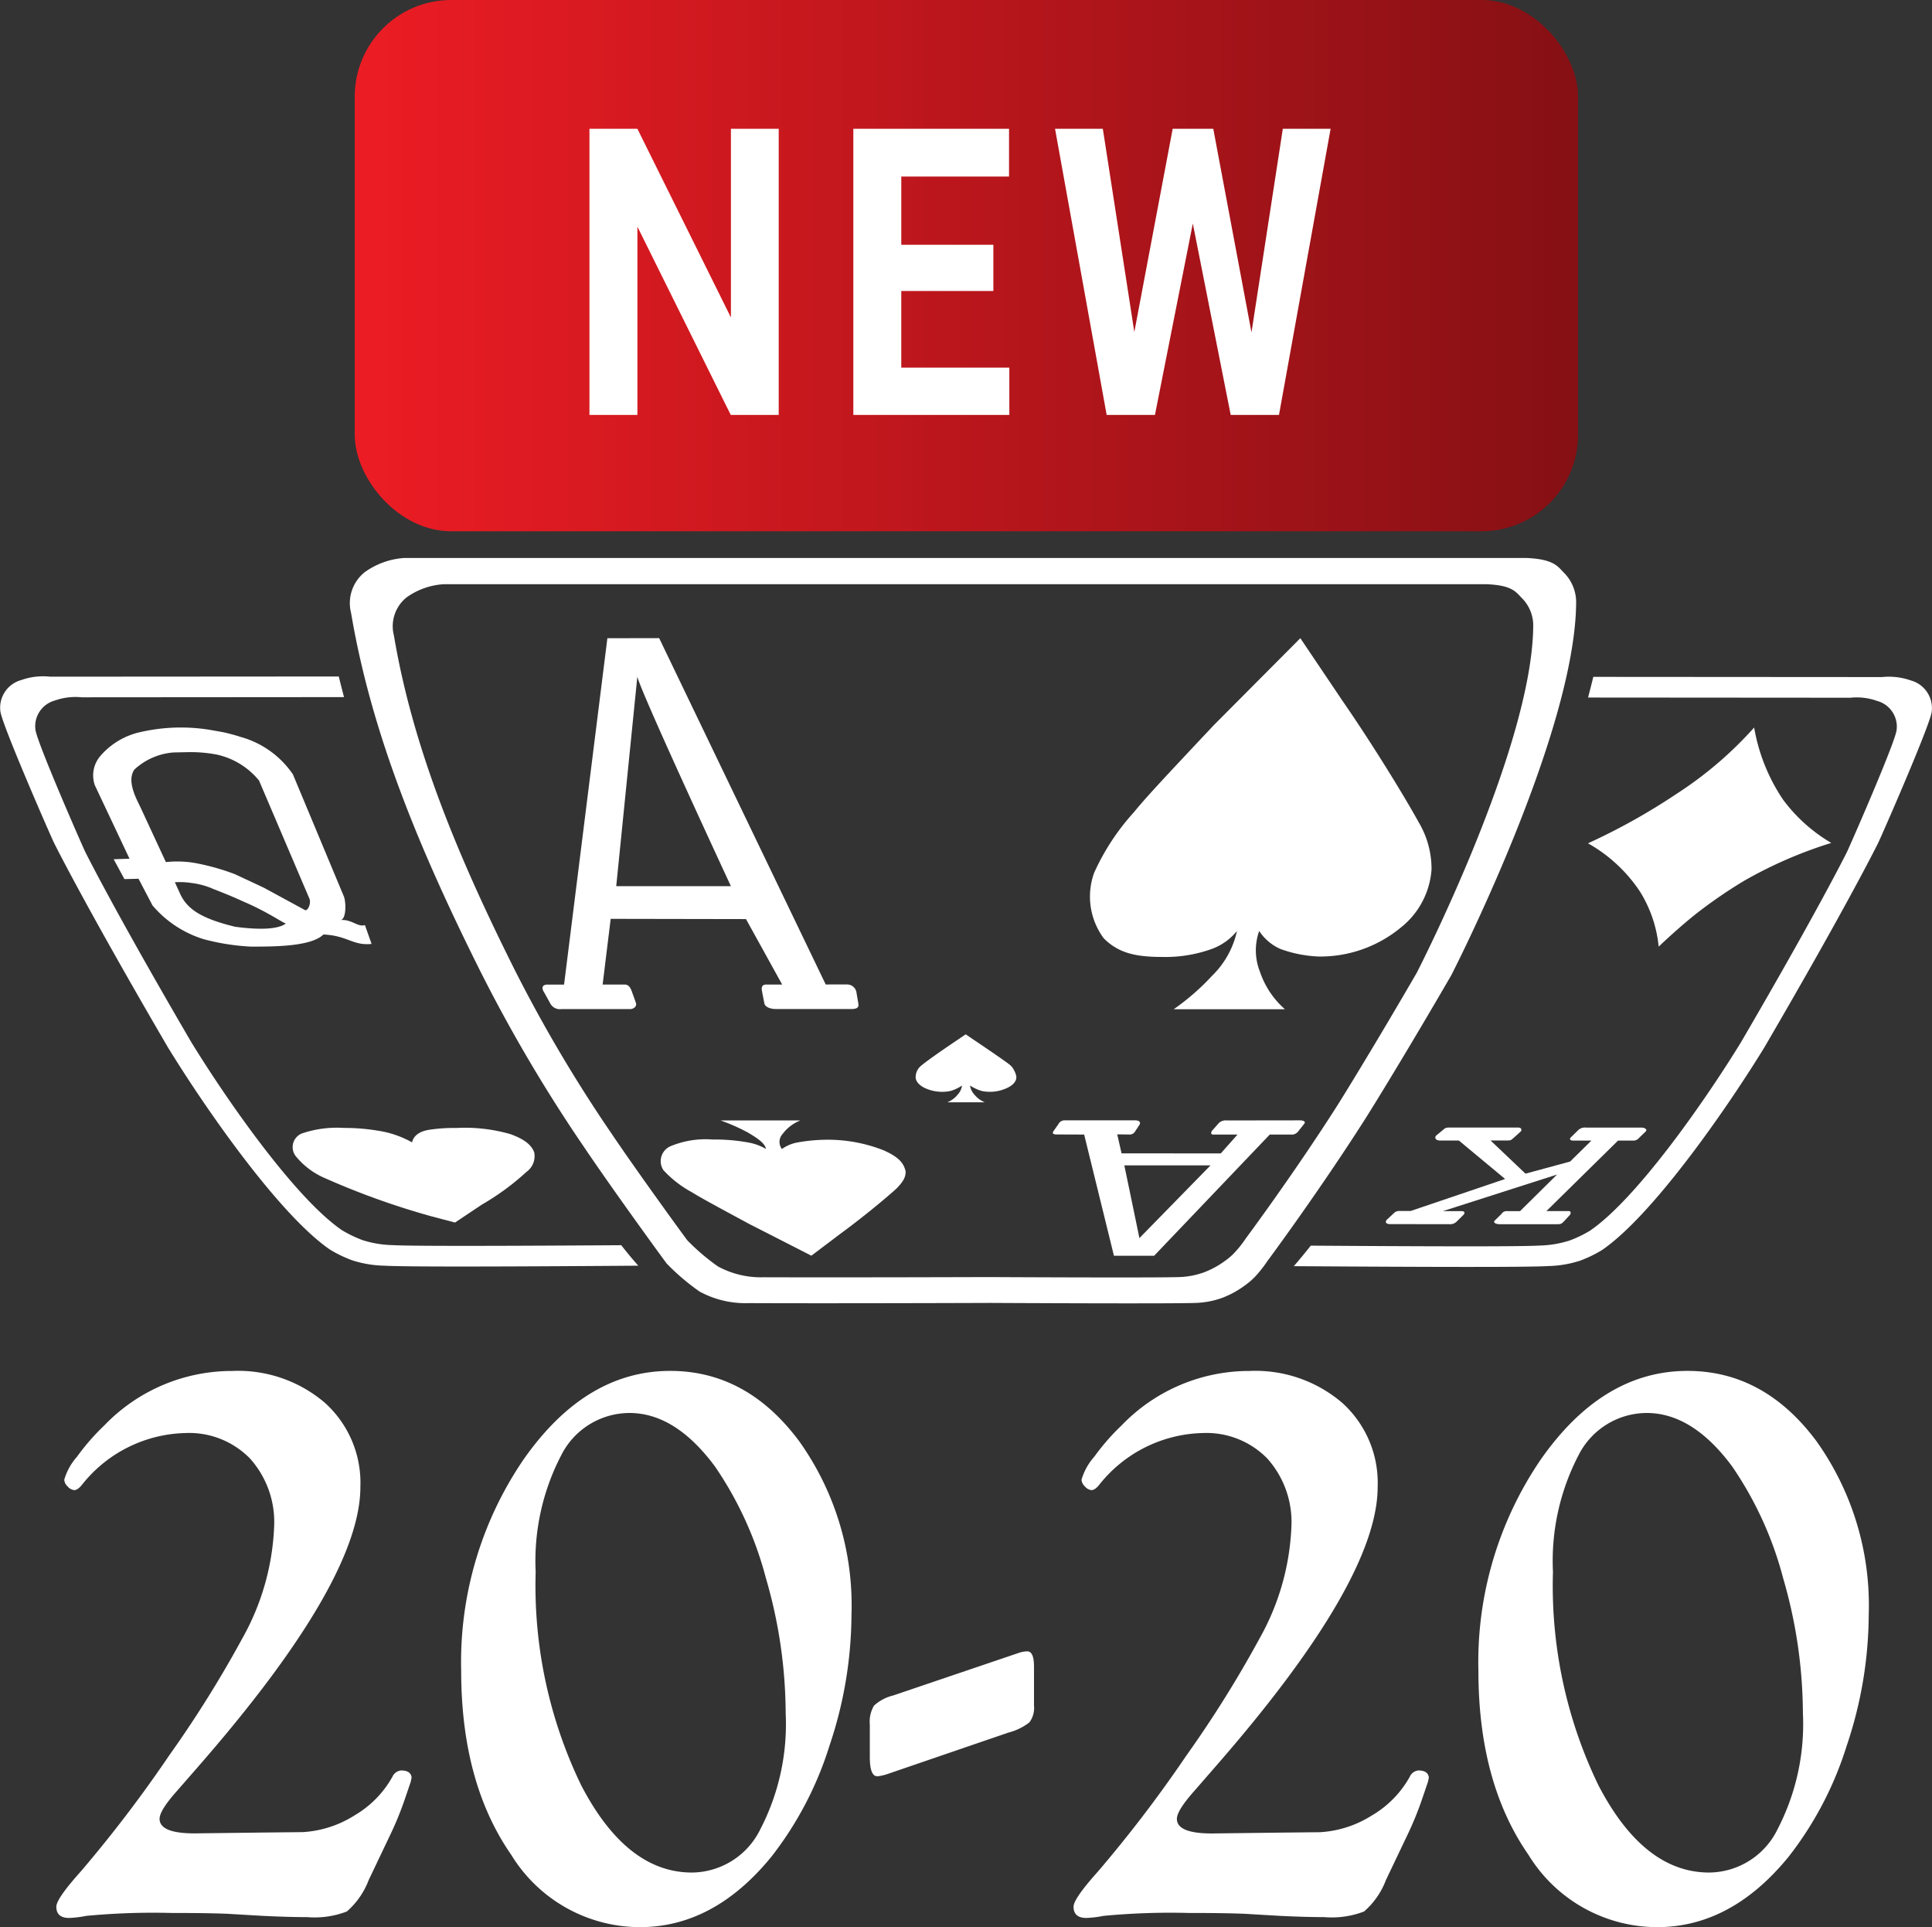
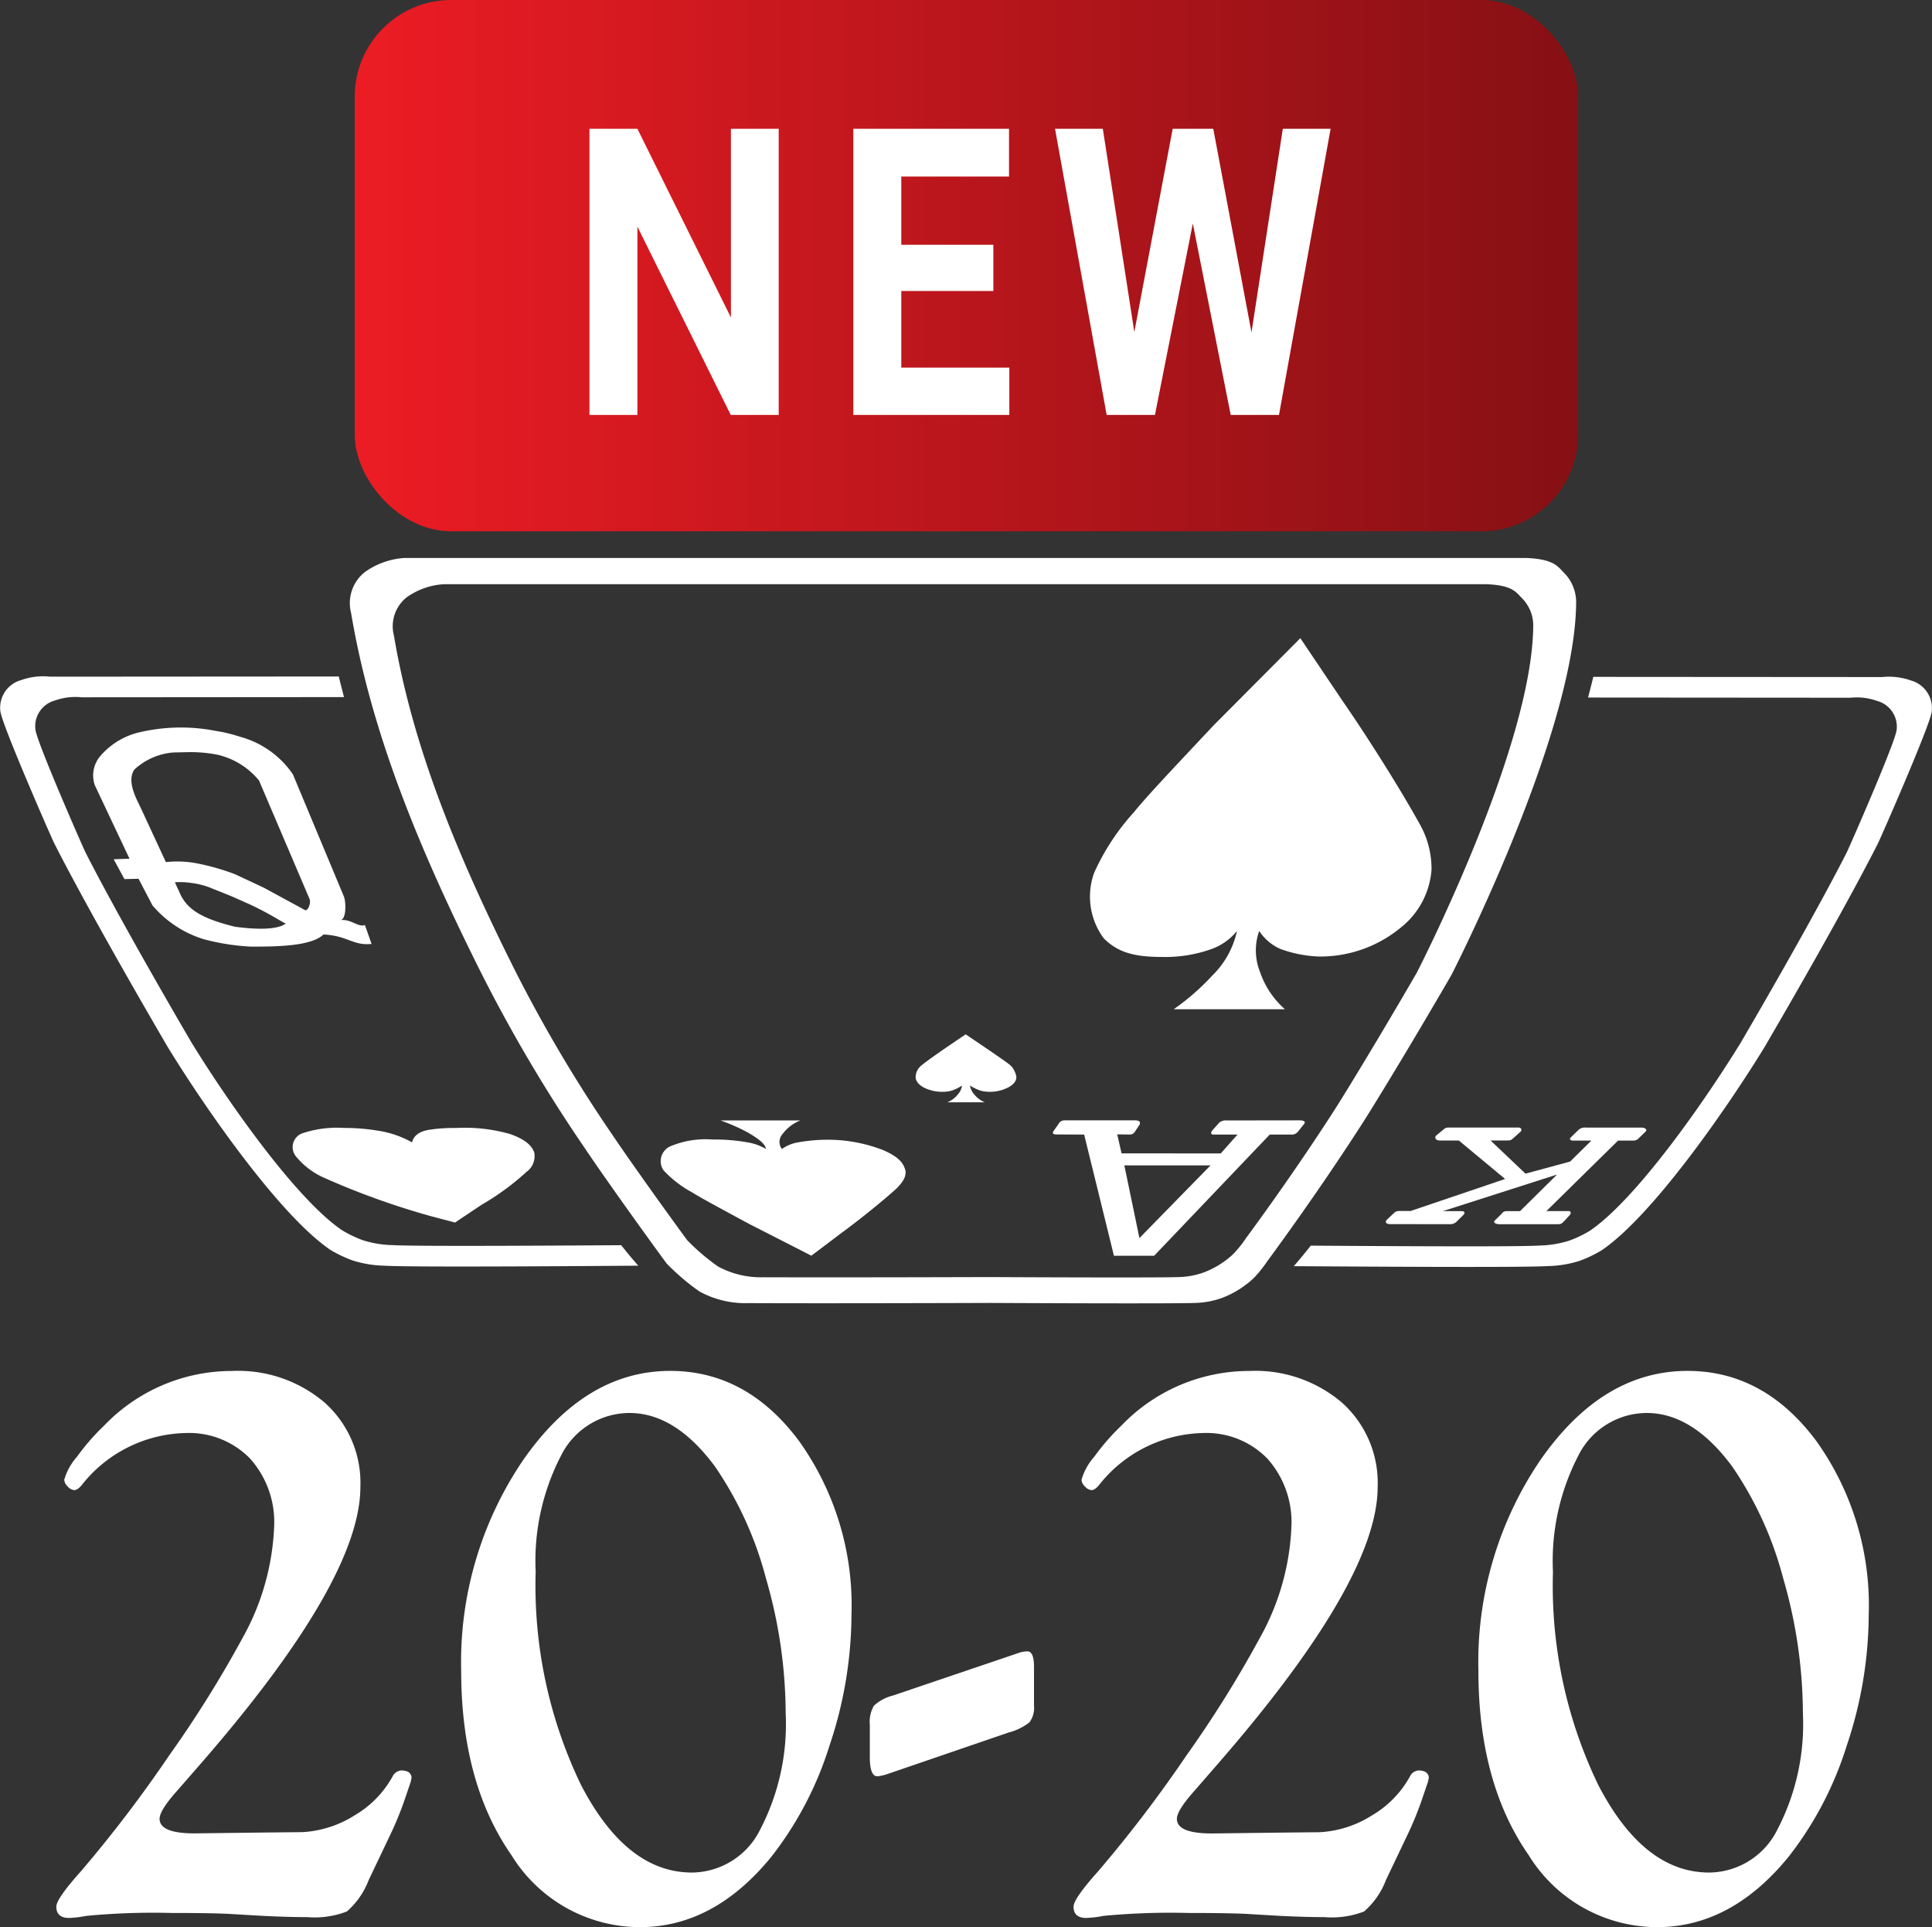
<svg xmlns="http://www.w3.org/2000/svg" viewBox="0 0 120.027 119.699">
  <rect x="0" y="0" width="120.027" height="119.699" fill="#333333" stroke="none" />
  <defs>
    <linearGradient id="a" y1="1" x2="1" y2="1" gradientUnits="objectBoundingBox">
      <stop offset="0" stop-color="#ed1c24" />
      <stop offset="1" stop-color="#851014" />
    </linearGradient>
  </defs>
  <g data-name="new teen patti_normal">
    <path data-name="Path 155" d="M24.924 109.968q.6 0 .647.44l-.052.259-.388 1.139a20.512 20.512 0 0 1-.906 2.2l-1.32 2.769a4.868 4.868 0 0 1-1.358 1.953 5.6 5.6 0 0 1-2.471.349q-1.138.001-2.744-.077l-2.2-.129q-1.241-.052-3.494-.052A43.982 43.982 0 0 0 5.36 119a6.778 6.778 0 0 1-1.061.129q-.8 0-.8-.7 0-.493 1.53-2.2a81.339 81.339 0 0 0 5.468-7.175 71.248 71.248 0 0 0 4.563-7.3 15.4 15.4 0 0 0 1.97-6.916 5.906 5.906 0 0 0-1.5-4.248 5.289 5.289 0 0 0-4.02-1.58 8.439 8.439 0 0 0-6.432 3.232q-.259.313-.467.313a.609.609 0 0 1-.4-.22.624.624 0 0 1-.22-.427 3.748 3.748 0 0 1 .8-1.436 13.821 13.821 0 0 1 1.682-1.928 10.993 10.993 0 0 1 7.945-3.39 8.294 8.294 0 0 1 5.771 1.982 6.688 6.688 0 0 1 2.2 5.219q0 5.854-10.149 17.458l-1.241 1.421q-1.085 1.217-1.085 1.735 0 .907 2.17.907l4.237-.052 2.48-.026a6.747 6.747 0 0 0 3.229-1.042 6.367 6.367 0 0 0 2.351-2.4.655.655 0 0 1 .543-.388zM41.638 85.15q4.762 0 8.01 4.364a17.561 17.561 0 0 1 3.251 10.786 25.742 25.742 0 0 1-1.372 8.145 21.636 21.636 0 0 1-3.6 6.876q-3.568 4.379-8.174 4.379a9.385 9.385 0 0 1-7.984-4.48q-3.118-4.48-3.118-11.447a22.307 22.307 0 0 1 3.856-13.093q3.856-5.53 9.131-5.53zm-2.536 2.614a4.764 4.764 0 0 0-4.257 2.668 14.2 14.2 0 0 0-1.566 7.2 28.454 28.454 0 0 0 2.825 13.25q2.821 5.426 6.884 5.426a4.772 4.772 0 0 0 4.244-2.681 14.176 14.176 0 0 0 1.579-7.214 30.273 30.273 0 0 0-1.229-8.392 22.19 22.19 0 0 0-3.17-6.942q-2.459-3.315-5.306-3.315zm25.136 15.755v2.419a1.5 1.5 0 0 1-.285 1.042 3.52 3.52 0 0 1-1.294.632l-7.482 2.563a3.111 3.111 0 0 1-.647.155q-.492.026-.492-1.183v-2.033a1.94 1.94 0 0 1 .259-1.171 2.7 2.7 0 0 1 1.19-.632l7.79-2.64a1.7 1.7 0 0 1 .518-.1q.443-.03.443.948zm23.883 6.449q.6 0 .647.44l-.052.259-.388 1.139a20.512 20.512 0 0 1-.906 2.2l-1.32 2.769a4.868 4.868 0 0 1-1.359 1.953 5.6 5.6 0 0 1-2.471.349q-1.134.001-2.743-.077l-2.2-.129q-1.242-.052-3.491-.052a43.982 43.982 0 0 0-5.282.181 6.778 6.778 0 0 1-1.061.129q-.8 0-.8-.7 0-.493 1.53-2.2a81.339 81.339 0 0 0 5.471-7.175 71.247 71.247 0 0 0 4.563-7.3 15.4 15.4 0 0 0 1.97-6.916 5.906 5.906 0 0 0-1.5-4.248 5.289 5.289 0 0 0-4.02-1.58 8.439 8.439 0 0 0-6.432 3.232q-.259.313-.467.313a.609.609 0 0 1-.4-.22.624.624 0 0 1-.22-.427 3.749 3.749 0 0 1 .8-1.436 13.821 13.821 0 0 1 1.682-1.928 10.993 10.993 0 0 1 7.945-3.39 8.294 8.294 0 0 1 5.771 1.982 6.688 6.688 0 0 1 2.2 5.219q0 5.854-10.149 17.458l-1.24 1.425q-1.084 1.218-1.084 1.736 0 .907 2.17.907l4.237-.052 2.48-.026a6.747 6.747 0 0 0 3.229-1.042 6.367 6.367 0 0 0 2.351-2.4.655.655 0 0 1 .539-.393zm16.717-24.818q4.762 0 8.01 4.364a17.561 17.561 0 0 1 3.248 10.786 25.742 25.742 0 0 1-1.372 8.145 21.636 21.636 0 0 1-3.6 6.876q-3.568 4.379-8.175 4.379a9.385 9.385 0 0 1-7.984-4.48q-3.118-4.48-3.118-11.447a22.307 22.307 0 0 1 3.856-13.093q3.856-5.53 9.135-5.53zm-2.536 2.614a4.764 4.764 0 0 0-4.257 2.668 14.2 14.2 0 0 0-1.566 7.2 28.454 28.454 0 0 0 2.821 13.25q2.821 5.426 6.884 5.426a4.772 4.772 0 0 0 4.244-2.681 14.176 14.176 0 0 0 1.579-7.214 30.273 30.273 0 0 0-1.229-8.392 22.19 22.19 0 0 0-3.17-6.942q-2.459-3.315-5.306-3.315z" fill="#fff" />
    <g data-name="Group 32">
      <path data-name="Path 111" d="M13.059 45.336a11.243 11.243 0 0 0-4.293.126 4.568 4.568 0 0 0-2.505 1.464 1.855 1.855 0 0 0-.372 1.842l2.157 4.569-.984.033.669 1.233.876-.021.867 1.656a6.783 6.783 0 0 0 3.159 2.091 13.965 13.965 0 0 0 2.961.468c1.491 0 3.735-.006 4.5-.753 1.509.072 1.833.708 2.991.585l-.414-1.17c-.438.147-.831-.378-1.521-.312.351-.033.36-1 .228-1.431l-3.18-7.617a5.8 5.8 0 0 0-3.243-2.325 11.651 11.651 0 0 0-1.116-.3m-2.211 1.245a8.744 8.744 0 0 1 1.827.147 4.693 4.693 0 0 1 2.637 1.614l3.141 7.362c.093.261-.093.735-.276.69l-2.556-1.389c-.5-.237-1.494-.7-1.833-.855a14.335 14.335 0 0 0-2.463-.687 6.535 6.535 0 0 0-1.8-.054l-1.554-3.351c-.216-.477-.921-1.653-.4-2.4a4.032 4.032 0 0 1 2.433-1.059m.081 8.064a4.646 4.646 0 0 1 1.044.045 4.751 4.751 0 0 1 1.353.375c.666.261 1.125.441 1.9.795 1.434.615 2.418 1.305 2.595 1.347-.441.333-1.5.423-3.153.2-2.124-.516-2.934-1.1-3.372-1.959z" fill="#fff" />
-       <path data-name="Path 112" d="M103.047 58.797a7.943 7.943 0 0 0-1.176-3.441 9.425 9.425 0 0 0-3.216-2.976 39 39 0 0 0 5.475-3.054 23.655 23.655 0 0 0 4.848-4.137 11.481 11.481 0 0 0 1.8 4.485 10.066 10.066 0 0 0 2.991 2.682 26.988 26.988 0 0 0-5.409 2.349 30 30 0 0 0-2.853 1.947c-1.173.912-2.46 2.145-2.46 2.145z" fill="#fff" />
      <path data-name="Path 113" d="M86.622 75.327l-.468.438c-.108.123-.075.267.21.267l3.762.006a.56.56 0 0 0 .366-.159l.42-.414c.114-.12.093-.237-.1-.237h-1.179l7.1-2.274-2.3 2.274h-.789a.372.372 0 0 0-.357.165l-.423.417c-.117.114.039.228.3.228h3.633c.225 0 .264-.084.387-.2l.36-.393c.045-.06.06-.222-.072-.222h-1.4l4.449-4.377h.981a.443.443 0 0 0 .321-.165l.42-.405c.1-.1-.018-.237-.255-.237h-3.45a.592.592 0 0 0-.489.156l-.5.489c-.023.078-.009.15.166.162h1.151l-1.32 1.3-2.775.753-2.169-2.061h1c.174 0 .252-.006.333-.075s.108-.09.21-.183l.33-.3c.069-.066.078-.246-.165-.246h-4.209c-.285 0-.306.024-.423.123l-.459.378c-.108.126-.045.306.252.306h1.161l2.874 2.388-5.871 1.989H86.9a.437.437 0 0 0-.278.109z" fill="#fff" />
-       <path data-name="Path 114" d="M37.734 39.642l-2.691 21.513h-1.029c-.336 0-.393.21-.2.5l.375.678a.671.671 0 0 0 .672.345h4.3c.183-.006.426-.15.342-.4l-.261-.726c-.105-.279-.231-.4-.444-.4h-1.359l.5-4.08 8.406.015 2.247 4.065h-.981c-.351 0-.3.276-.255.5l.132.678c.048.21.348.342.714.342h4.77c.231-.018.4-.069.354-.333l-.117-.69a.584.584 0 0 0-.561-.5c-.03-.006-1.35 0-1.35 0L40.951 39.636m-2.667 15.408l1.311-13.014c.252 1.059 5.814 13.014 5.814 13.014z" fill="#fff" />
      <path data-name="Path 115" d="M83.397 43.521l-2.613-3.882-5.391 5.418c-2.724 2.9-4.158 4.416-4.944 5.388a14.375 14.375 0 0 0-2.475 3.768 4.347 4.347 0 0 0 .6 4.071c.921.924 2 1.155 3.654 1.155a8.506 8.506 0 0 0 3.039-.492 3.61 3.61 0 0 0 1.581-1.122 5.518 5.518 0 0 1-1.551 2.787 14.551 14.551 0 0 1-2.379 2.073h6.909a5.363 5.363 0 0 1-1.545-2.31 3.6 3.6 0 0 1-.054-2.55 3.051 3.051 0 0 0 1.3 1.11 7.746 7.746 0 0 0 2.412.477 7.851 7.851 0 0 0 5.076-1.791 5.054 5.054 0 0 0 1.919-3.612 5.679 5.679 0 0 0-.81-2.958c-1.086-1.965-3.156-5.265-4.728-7.53z" fill="#fff" />
      <path data-name="Path 116" d="M62.711 66.12c-.165-.135-.669-.486-1.512-1.059l-1.206-.816-1.208.819c-.84.579-1.344.948-1.521 1.1a.926.926 0 0 0-.378.723c-.009.246.174.483.51.663a2.548 2.548 0 0 0 1.455.246 1.339 1.339 0 0 0 .348-.081 2.691 2.691 0 0 0 .567-.288 1.033 1.033 0 0 1-.276.57 1.573 1.573 0 0 1-.633.468h2.319a1.622 1.622 0 0 1-.633-.468 1.1 1.1 0 0 1-.282-.573 2.919 2.919 0 0 0 .582.291 1.384 1.384 0 0 0 .369.084 2.513 2.513 0 0 0 1.416-.252c.342-.177.528-.417.513-.663a1.123 1.123 0 0 0-.132-.387 1 1 0 0 0-.298-.377z" fill="#fff" />
      <path data-name="Path 117" d="M71.7 78l7.185-7.53h1.317a.5.5 0 0 0 .465-.216l.375-.474c.081-.138-.1-.2-.342-.192l-4.467.006a.65.65 0 0 0-.492.141l-.435.489c-.081.1-.1.246.066.246h1.509l-1.041 1.173-6.162-.006-.27-1.179.747.009a.381.381 0 0 0 .375-.21l.276-.417c.051-.141-.006-.252-.3-.252h-4.35a.423.423 0 0 0-.4.231l-.318.456c-.089.147.04.189.2.189l1.716.006L69.205 78m6-5.616l-4.419 4.518c-.12-.6-.936-4.518-.936-4.518z" fill="#fff" />
      <path data-name="Path 118" d="M52.281 76.578l-1.875 1.416-3.867-1.974c-1.956-1.056-2.982-1.608-3.546-1.962a6.814 6.814 0 0 1-1.776-1.374 1.011 1.011 0 0 1 .429-1.485 5.67 5.67 0 0 1 2.625-.42 11.573 11.573 0 0 1 2.178.177 3.3 3.3 0 0 1 1.134.408c-.045-.4-.759-.8-1.11-1.014a11.844 11.844 0 0 0-1.708-.756h4.957a2.54 2.54 0 0 0-1.107.846.724.724 0 0 0-.039.927 2.424 2.424 0 0 1 .936-.4 10.566 10.566 0 0 1 1.728-.174 9.478 9.478 0 0 1 3.645.651c.792.354 1.251.7 1.377 1.317 0 .243-.024.519-.582 1.077-.783.709-2.268 1.916-3.399 2.74z" fill="#fff" />
      <path data-name="Path 119" d="M29.934 74.823l-1.668 1.113-1.509-.4a47.888 47.888 0 0 1-6.69-2.412 4.734 4.734 0 0 1-1.7-1.32.916.916 0 0 1 .381-1.4 6.773 6.773 0 0 1 2.622-.345 12.521 12.521 0 0 1 2.112.171 6.208 6.208 0 0 1 2.118.726c.087-.414.459-.684 1.05-.78a10.026 10.026 0 0 1 1.692-.114 10.2 10.2 0 0 1 3.375.384c.792.291 1.278.618 1.47 1.125a1.2 1.2 0 0 1-.48 1.218 15.75 15.75 0 0 1-2.773 2.034z" fill="#fff" />
-       <path data-name="Path 135" d="M97.173 35.586c-.4-.405-.639-.864-2.388-.93H25.139a4.758 4.758 0 0 0-2.466.873 2.455 2.455 0 0 0-.861 2.547c1.266 7.512 4.263 14.706 7.992 22.176a95.4 95.4 0 0 0 6.513 11.043c1.791 2.661 5.1 7.2 5.109 7.194a14.054 14.054 0 0 0 2.034 1.731 5.947 5.947 0 0 0 3.048.72c5.265.024 15.03-.012 15.033-.012s11.112.06 12.732 0a5.333 5.333 0 0 0 1.641-.309 5.847 5.847 0 0 0 1.437-.786 4.407 4.407 0 0 0 .588-.5 7.7 7.7 0 0 0 .771-.963l-.009.009s3.126-4.206 6.03-8.748c.507-.786 2.811-4.536 5.433-9.06 0 0 7.755-15.087 7.755-23.223a2.6 2.6 0 0 0-.746-1.762zm-9.135 24.8c-2.439 4.209-4.581 7.7-5.049 8.427-2.7 4.224-5.613 8.133-5.61 8.133l.006-.006a7.061 7.061 0 0 1-.714.894 3.858 3.858 0 0 1-.546.468 5.468 5.468 0 0 1-1.341.732 4.95 4.95 0 0 1-1.524.288c-1.506.054-11.841 0-11.841 0s-9.084.03-13.98.012a5.591 5.591 0 0 1-2.835-.672 13.376 13.376 0 0 1-1.893-1.611c-.009.009-3.084-4.212-4.752-6.69a89.654 89.654 0 0 1-6.057-10.269c-3.468-6.945-6.252-13.635-7.431-20.625a2.291 2.291 0 0 1 .8-2.37 4.432 4.432 0 0 1 2.295-.81h64.767c1.626.06 1.845.489 2.22.867a2.412 2.412 0 0 1 .7 1.641c0 7.558-7.215 21.586-7.215 21.586z" fill="#fff" />
+       <path data-name="Path 135" d="M97.173 35.586c-.4-.405-.639-.864-2.388-.93H25.139a4.758 4.758 0 0 0-2.466.873 2.455 2.455 0 0 0-.861 2.547c1.266 7.512 4.263 14.706 7.992 22.176a95.4 95.4 0 0 0 6.513 11.043c1.791 2.661 5.1 7.2 5.109 7.194a14.054 14.054 0 0 0 2.034 1.731 5.947 5.947 0 0 0 3.048.72c5.265.024 15.03-.012 15.033-.012s11.112.06 12.732 0a5.333 5.333 0 0 0 1.641-.309 5.847 5.847 0 0 0 1.437-.786 4.407 4.407 0 0 0 .588-.5 7.7 7.7 0 0 0 .771-.963l-.009.009s3.126-4.206 6.03-8.748c.507-.786 2.811-4.536 5.433-9.06 0 0 7.755-15.087 7.755-23.223a2.6 2.6 0 0 0-.746-1.762m-9.135 24.8c-2.439 4.209-4.581 7.7-5.049 8.427-2.7 4.224-5.613 8.133-5.61 8.133l.006-.006a7.061 7.061 0 0 1-.714.894 3.858 3.858 0 0 1-.546.468 5.468 5.468 0 0 1-1.341.732 4.95 4.95 0 0 1-1.524.288c-1.506.054-11.841 0-11.841 0s-9.084.03-13.98.012a5.591 5.591 0 0 1-2.835-.672 13.376 13.376 0 0 1-1.893-1.611c-.009.009-3.084-4.212-4.752-6.69a89.654 89.654 0 0 1-6.057-10.269c-3.468-6.945-6.252-13.635-7.431-20.625a2.291 2.291 0 0 1 .8-2.37 4.432 4.432 0 0 1 2.295-.81h64.767c1.626.06 1.845.489 2.22.867a2.412 2.412 0 0 1 .7 1.641c0 7.558-7.215 21.586-7.215 21.586z" fill="#fff" />
      <path data-name="Path 136" d="M81.432 77.37c7.467.051 13 .066 14.223-.006a6.593 6.593 0 0 0 1.848-.309 7.271 7.271 0 0 0 1.278-.615c2.9-1.98 7.125-8.031 9.372-11.691 4.827-8.271 6.549-11.751 6.576-11.8.114-.213 3.024-6.843 3.1-7.611a1.652 1.652 0 0 0-1.209-1.8 3.746 3.746 0 0 0-1.659-.2l-16.3-.012c.108-.432.231-.888.324-1.284l17.94.012a4.117 4.117 0 0 1 1.785.21 1.781 1.781 0 0 1 1.3 1.935c-.087.825-3.216 7.953-3.339 8.181-.03.06-1.878 3.8-7.068 12.693-2.418 3.936-6.966 10.446-10.08 12.573a7.82 7.82 0 0 1-1.374.663 6.913 6.913 0 0 1-1.986.33c-1.344.078-7.5.06-15.786.006.371-.423.716-.846 1.055-1.275z" fill="#fff" />
      <path data-name="Path 137" d="M38.594 77.343c-7.467.048-13 .063-14.223-.006a6.579 6.579 0 0 1-1.845-.309 7.713 7.713 0 0 1-1.278-.615c-2.9-1.98-7.128-8.034-9.372-11.694-4.83-8.271-6.549-11.748-6.576-11.8-.114-.213-3.024-6.84-3.1-7.608a1.655 1.655 0 0 1 1.209-1.8 3.811 3.811 0 0 1 1.662-.2l16.3-.012c-.108-.429-.231-.885-.324-1.281l-17.94.012a4.021 4.021 0 0 0-1.785.21 1.779 1.779 0 0 0-1.3 1.932c.087.828 3.216 7.956 3.336 8.184.033.06 1.881 3.8 7.071 12.693 2.415 3.936 6.966 10.443 10.08 12.573a8.037 8.037 0 0 0 1.374.66 6.979 6.979 0 0 0 1.986.333c1.344.078 7.5.06 15.786 0-.376-.42-.721-.843-1.061-1.272z" fill="#fff" />
      <g data-name="Group 51" transform="translate(35.62)">
        <rect data-name="Rectangle 2" width="76" height="33" rx="6" transform="translate(-13.582)" fill="url(#a)" />
        <path data-name="Path 157" d="M12.758 25.773H9.779l-5.8-11.694v11.694H1V8h2.979l5.81 11.719V8h2.969zm13.336-7.7h-5.721v4.761h6.713v2.939h-9.692V8h9.673v2.966h-6.694v4.236h5.72zm16.036 2.573L44.076 8h2.969l-3.207 17.773h-3l-2.353-11.89-2.353 11.89h-3L29.925 8h2.969l1.957 12.622L37.234 8h2.522z" fill="#fff" />
      </g>
    </g>
  </g>
</svg>